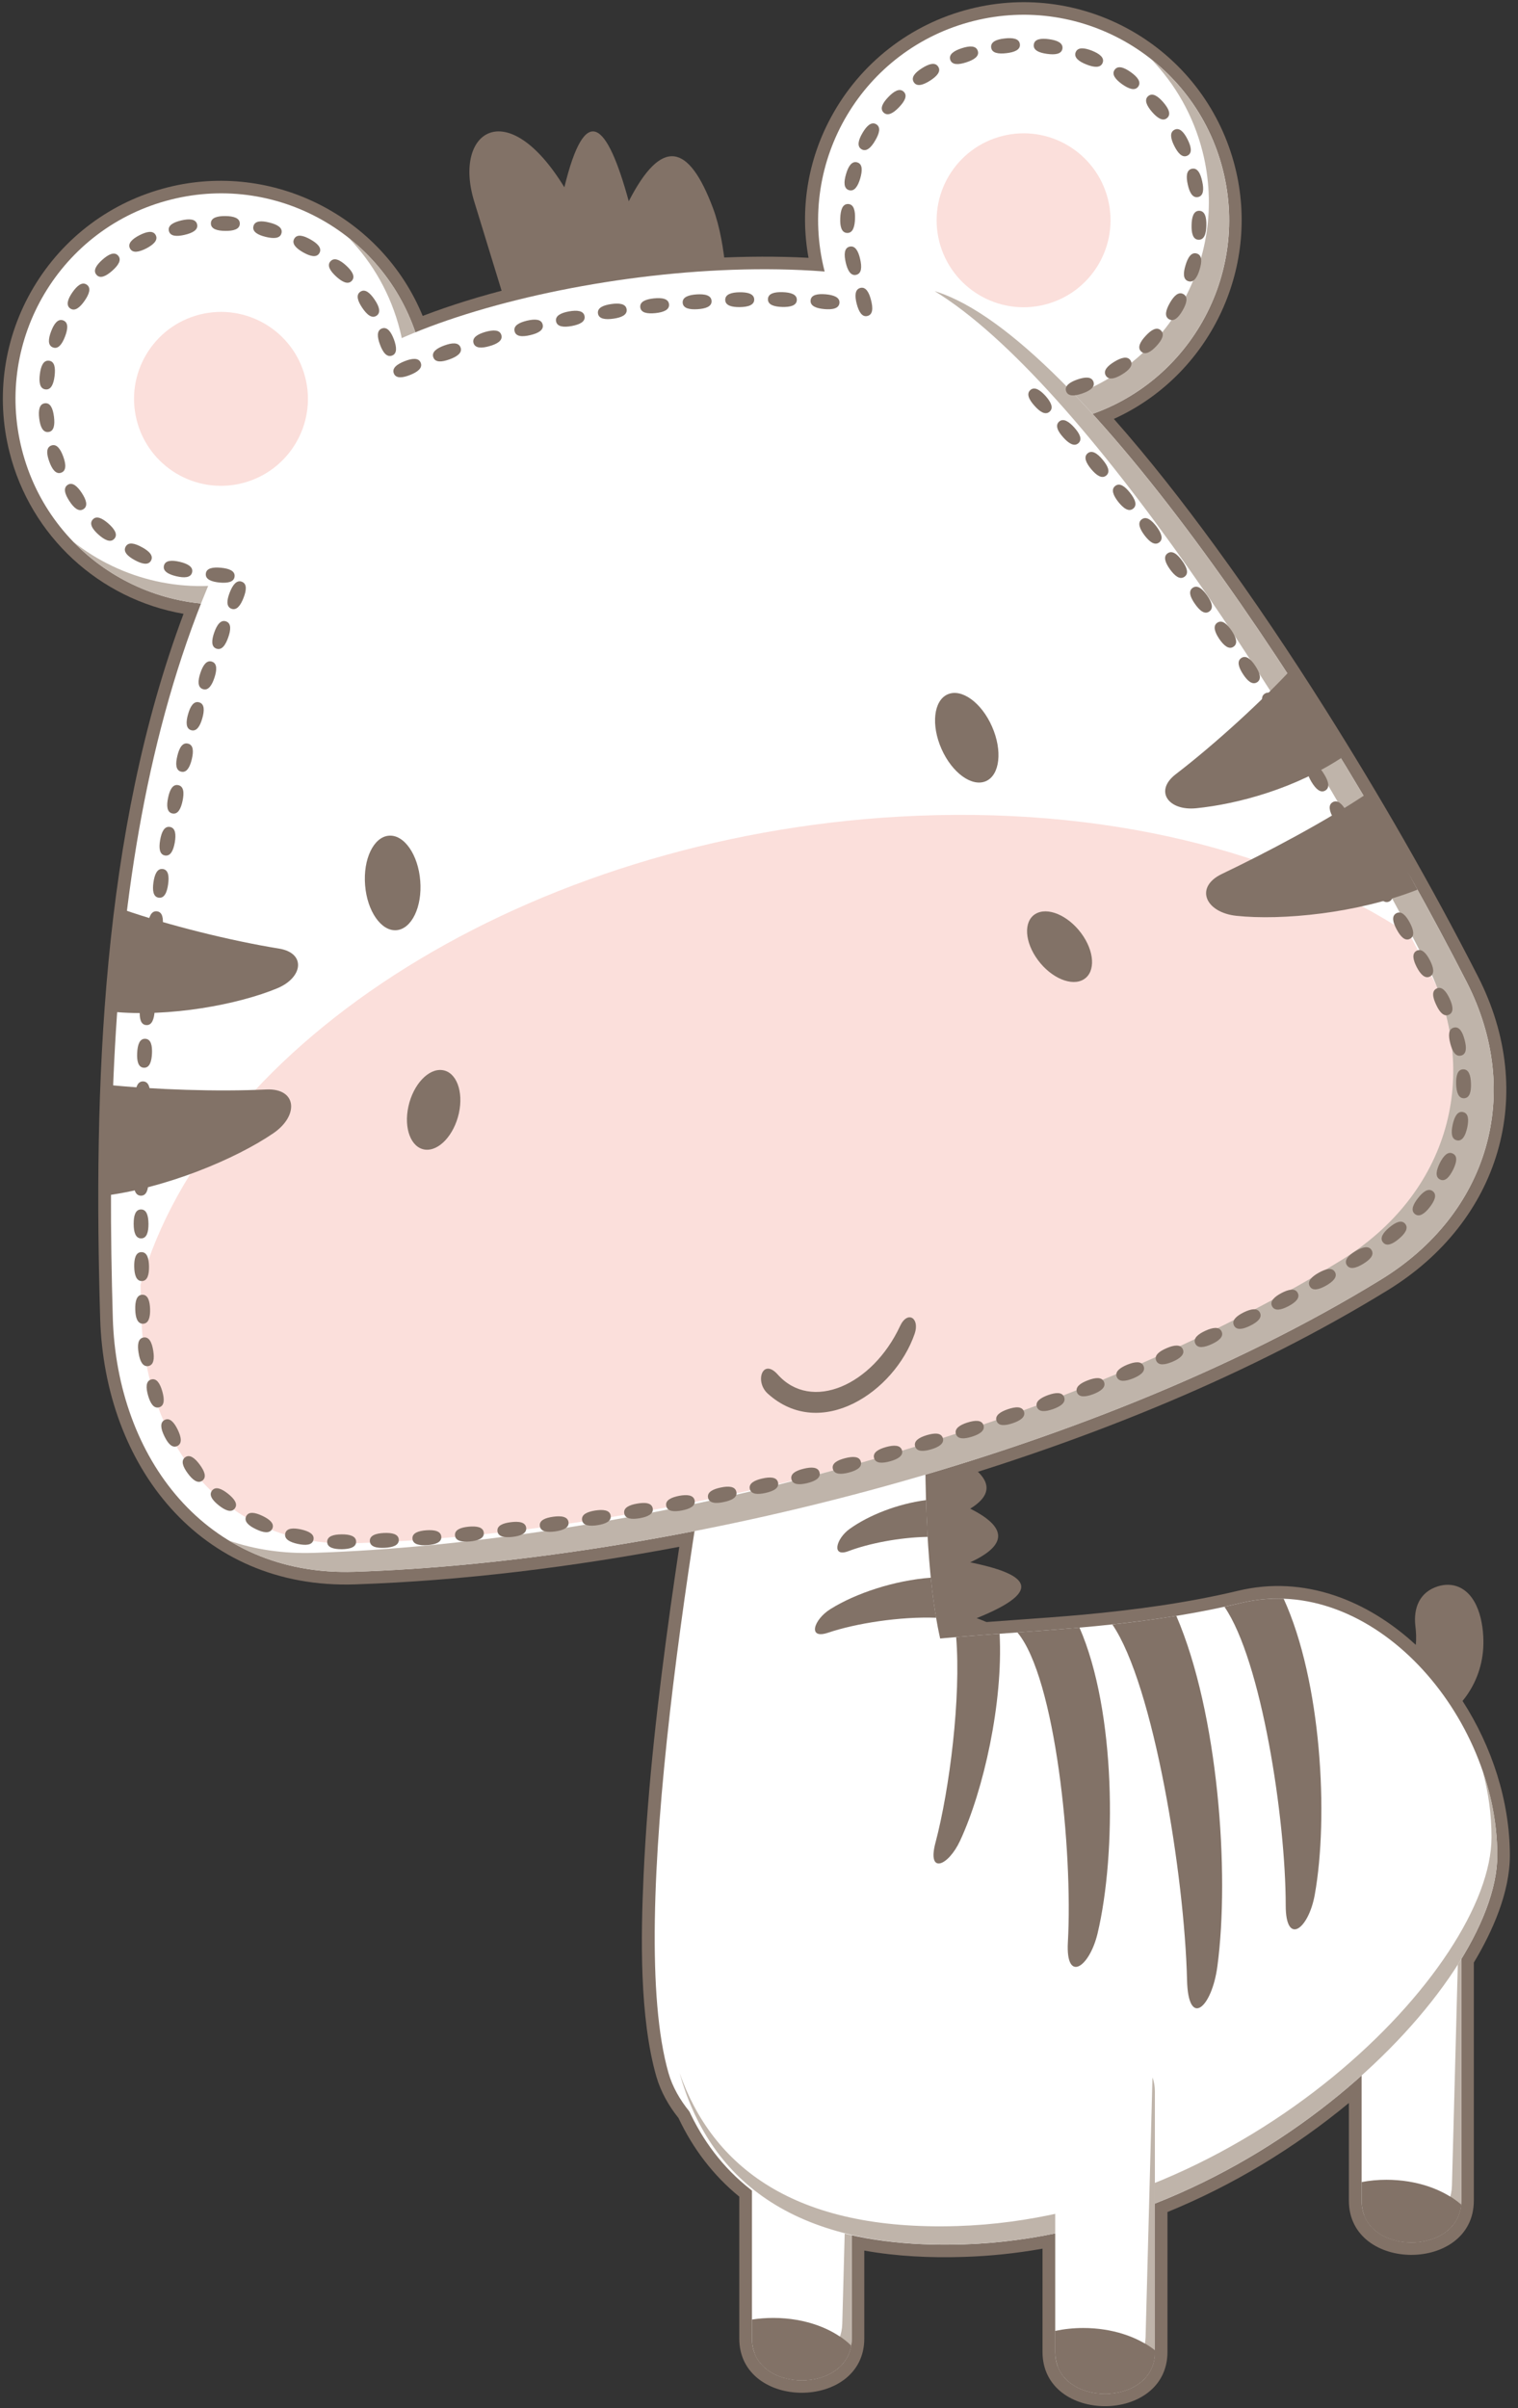
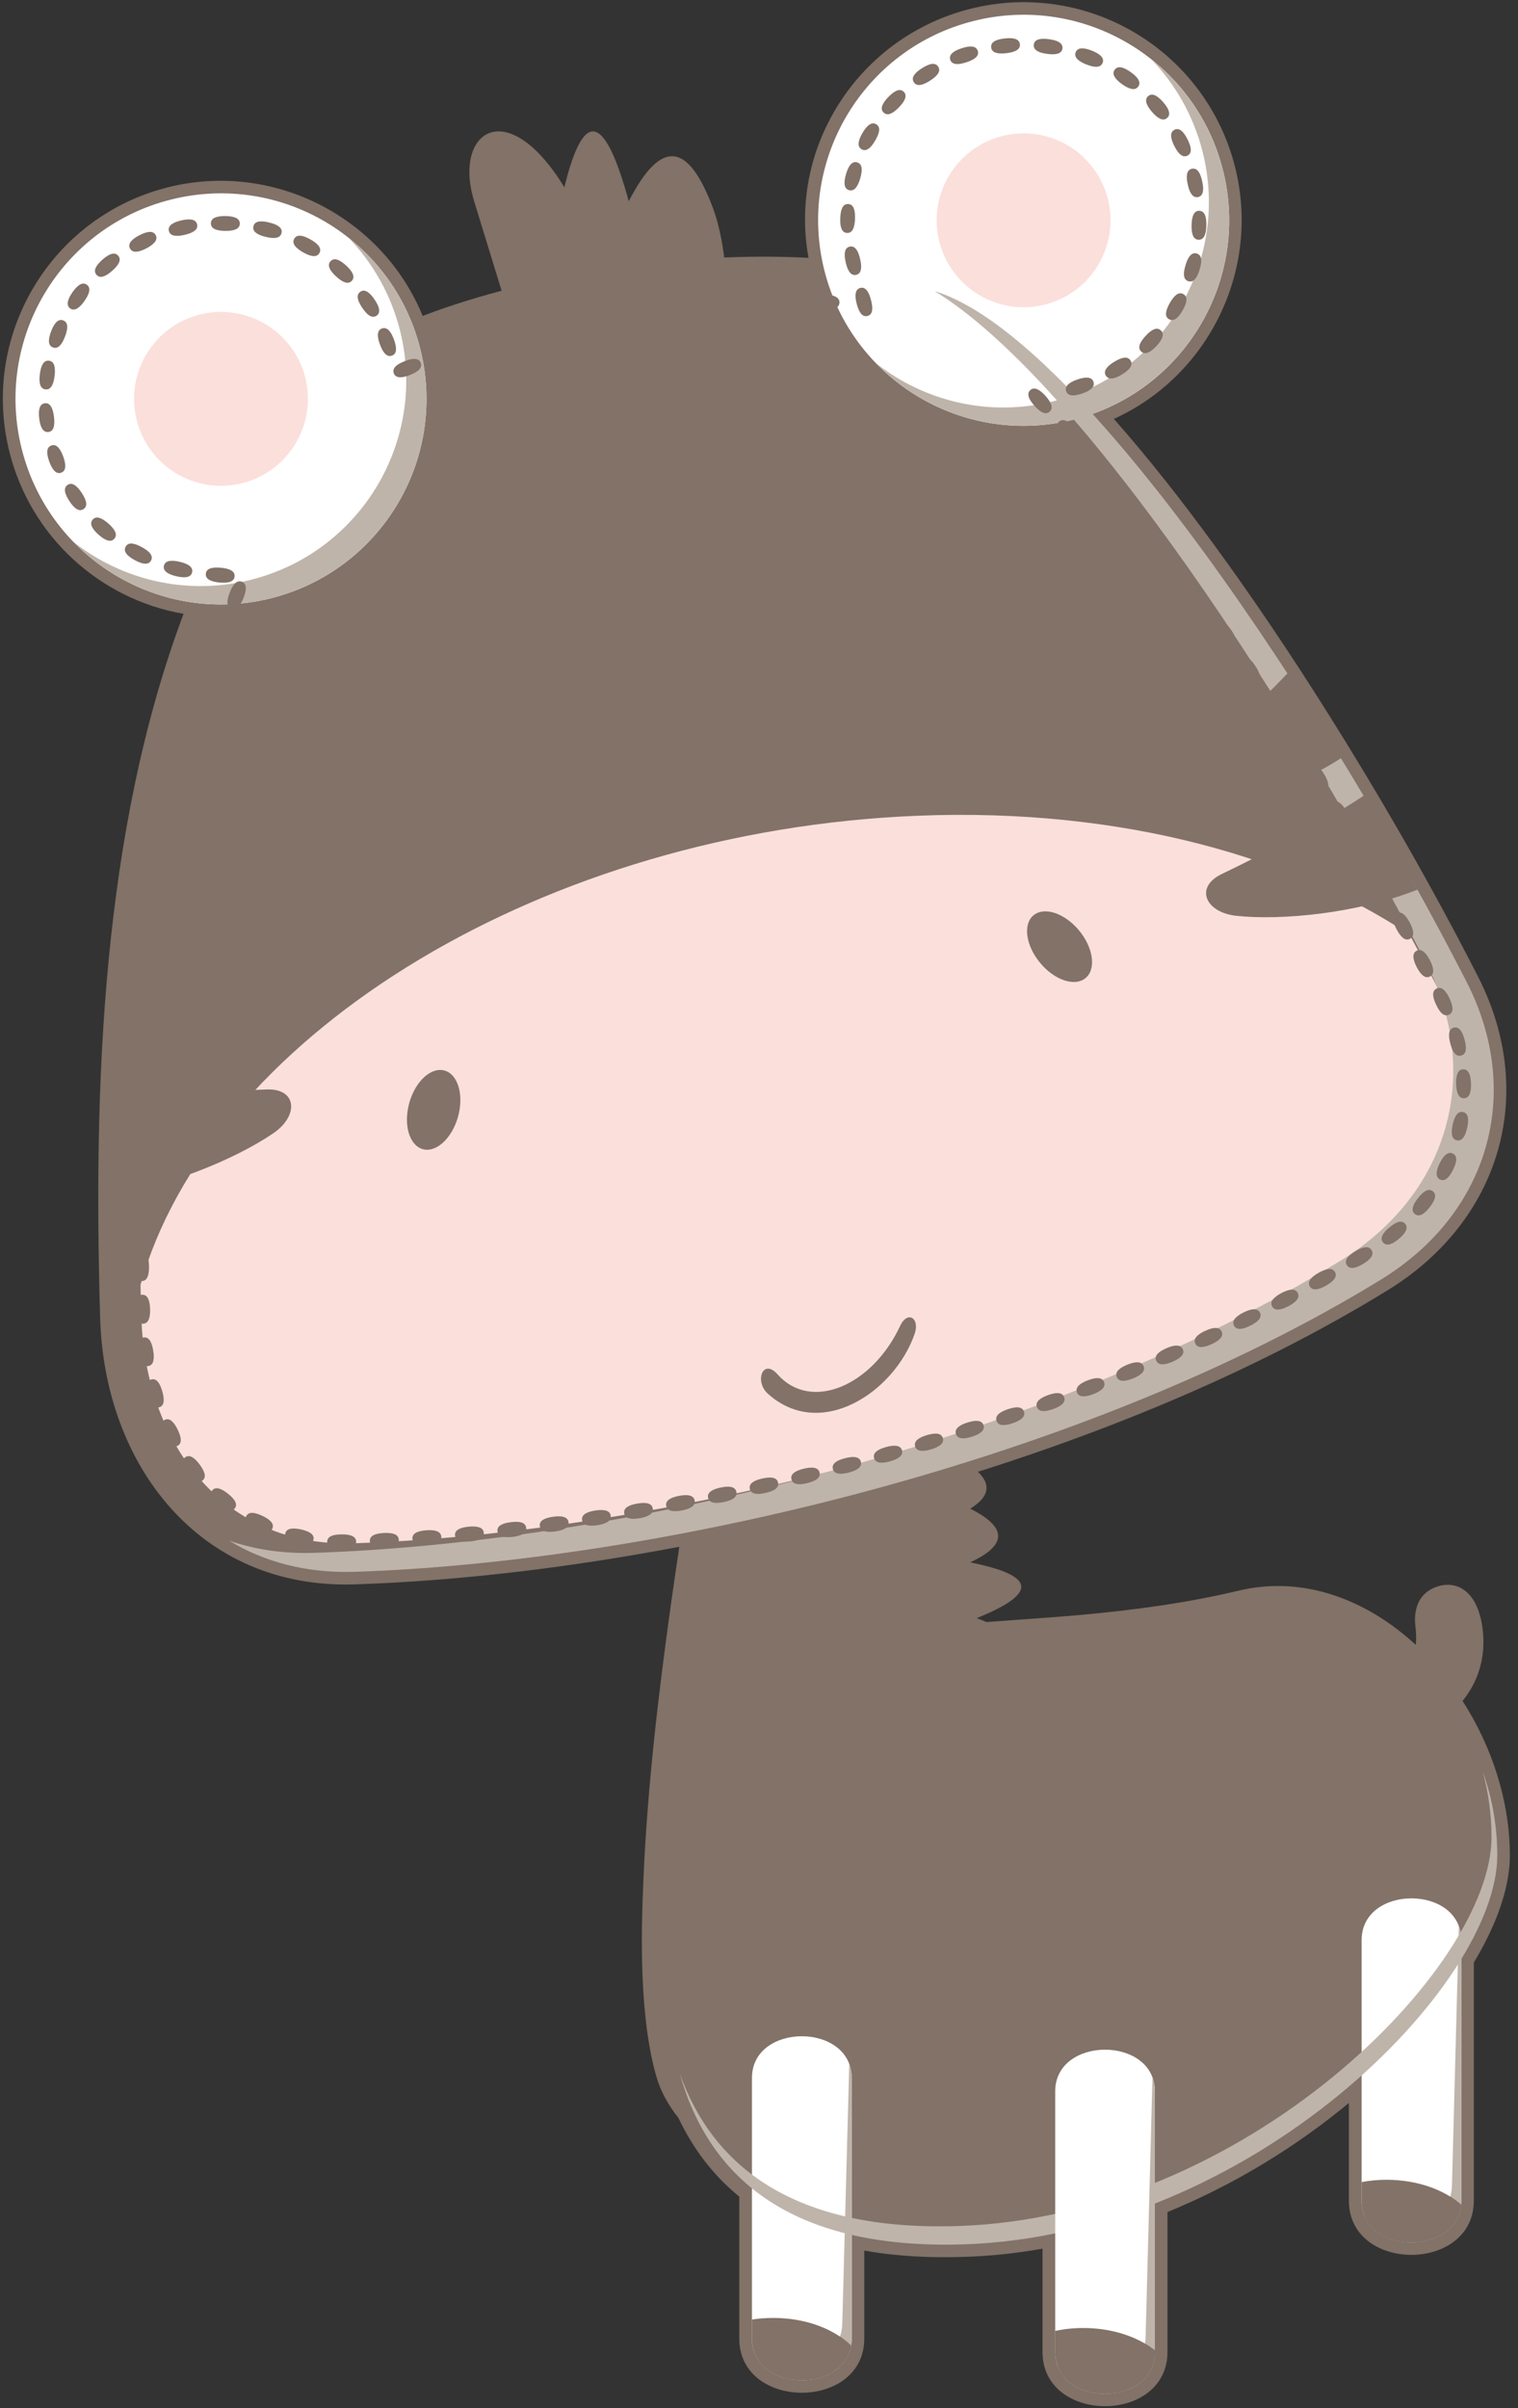
<svg xmlns="http://www.w3.org/2000/svg" version="1.1" id="Layer_1" x="0px" y="0px" width="44.188px" height="70.082px" viewBox="0 0 44.188 70.082" enable-background="new 0 0 44.188 70.082" xml:space="preserve">
  <rect x="0" y="0" width="44.188" height="70.082" fill="#333333" stroke="none" />
  <g>
    <g>
      <path fill-rule="evenodd" clip-rule="evenodd" fill="#827267" d="M27.313,43.19c0.025,1.324,0.09,2.801,0.348,4.102    c1.285-0.113,2.574-0.182,3.857-0.297c1.523-0.141,3.031-0.342,4.52-0.697c1.928-0.465,3.773,0.281,5.174,1.574    c0.02-0.186,0.01-0.377-0.012-0.557c-0.059-0.521,0.127-0.98,0.654-1.146c0.205-0.064,0.418-0.064,0.615,0.021    c0.611,0.271,0.742,1.188,0.707,1.781c-0.035,0.566-0.246,1.1-0.602,1.533c0.855,1.328,1.377,2.918,1.377,4.498    c0,1.072-0.502,2.207-1.049,3.117v6.928c0,2.105-3.637,2.105-3.637,0v-2.842c-1.582,1.309-3.385,2.4-5.281,3.174v4.072    c0,2.105-3.637,2.105-3.637,0v-3.006c-0.758,0.135-1.527,0.217-2.299,0.24c-0.961,0.031-1.939-0.014-2.889-0.184v2.559    c0,2.105-3.639,2.105-3.639,0v-4.129c-0.763-0.623-1.347-1.396-1.77-2.289c-0.284-0.355-0.516-0.764-0.643-1.203    c-0.495-1.725-0.454-4.084-0.372-5.869c0.119-2.607,0.427-5.234,0.787-7.82c0.082-0.578,0.165-1.154,0.252-1.732    c-3.102,0.586-6.292,0.988-9.442,1.094c-4.523,0.148-7.288-3.469-7.416-7.738c-0.2-6.723,0.038-14.142,2.427-20.509    c-2.449-0.426-4.448-2.256-5.065-4.699c-0.415-1.637-0.163-3.356,0.702-4.807c0.865-1.451,2.258-2.49,3.895-2.904    c3.067-0.775,6.242,0.848,7.429,3.74c3.279-1.256,7.689-1.882,11.232-1.691c-0.256-1.393-0.027-2.83,0.651-4.085    c0.848-1.577,2.316-2.722,4.053-3.16c1.637-0.415,3.357-0.163,4.809,0.702c1.449,0.865,2.488,2.259,2.902,3.896    c0.756,2.987-0.766,6.083-3.527,7.335c1.037,1.173,2.006,2.417,2.928,3.678c1.137,1.557,2.213,3.162,3.24,4.792    c1.584,2.513,3.078,5.11,4.43,7.756c1.754,3.432,0.641,7.127-2.627,9.133C36.383,40.014,31.825,41.842,27.313,43.19L27.313,43.19z    " />
      <path fill-rule="evenodd" clip-rule="evenodd" fill="#827267" d="M16.428,5.451c0.613-2.512,1.24-1.908,1.875,0.406    C19.257,4,20.045,4.161,20.756,6.061c0.4,1.069,0.455,2.69,0.416,3.639l-6.303-0.365c-0.355-1.158-0.711-2.314-1.065-3.472    C13.178,3.83,14.756,2.715,16.428,5.451L16.428,5.451z" />
      <path fill-rule="evenodd" clip-rule="evenodd" fill="#827267" d="M28.993,20.65c1.93,0.388,1.488,0.884-0.25,1.438    c1.441,0.666,1.455,1.334,0.062,2c0.799,0.709,1.658,1.418-0.25,2.125c0.967,0.765,2.018,1.532-0.062,2.126    c1.75,0.643,1.562,1.379-0.188,2.19c1.162,0.828,1.547,1.564-0.125,2.061c1.262,0.74,1.635,1.428,0.062,2.002    c0.756,0.406,1.344,0.859-0.25,1.938c1.547,0.92,1.184,1.602,0.062,2.188c1.191,0.705,1.477,1.316-0.5,1.688    c1.629,0.646,1.393,1.291,0.188,1.938c0.984,0.521,1.35,1.043,0.5,1.564c1.041,0.521,1.127,1.041,0,1.562    c1.609,0.33,2.246,0.793,0.188,1.625c1.535,0.559,0.947,0.984-0.188,1.375c-0.918,0.334-1.834,0.668-2.75,1    c0.166-9.959,0.332-19.92,0.5-29.88c1.062-0.377,2.125-0.75,3.188-1.126C30.579,18.867,30.594,19.58,28.993,20.65L28.993,20.65z" />
-       <path fill-rule="evenodd" clip-rule="evenodd" fill="#FFFFFF" d="M19.461,60.338c-1.254-4.367,0.703-16.01,1.98-22.924    c1.312-7.109,1.848-15.981,0.99-23.747c-0.002-0.014,6.079-4.308,5.936,3.793c-0.129,7.274-2.938,28.799-0.33,31.829    c0.996,1.156,3.184,0.992,3.959,2.307c4.08,6.938-2.191,10.166-8.411,11.381C21.982,63.29,19.913,61.905,19.461,60.338    L19.461,60.338z" />
      <path fill="#827267" d="M41.497,49.907c0.906-0.473,1.27-1.264,1.312-1.957c0.047-0.744-0.211-1.633-0.844-1.432    c-0.234,0.072-0.455,0.262-0.4,0.756c0.049,0.438,0.096,1.227-0.584,1.688L41.497,49.907L41.497,49.907z" />
      <path fill-rule="evenodd" clip-rule="evenodd" fill="#FFFFFF" d="M42.536,56.465v7.582c0,1.621-2.9,1.621-2.9,0v-7.582    C39.635,54.844,42.536,54.844,42.536,56.465L42.536,56.465z" />
      <path fill-rule="evenodd" clip-rule="evenodd" fill="#BFB4AA" d="M42.536,56.465v7.582c0,1.471-2.387,1.607-2.83,0.412    c0.762,0.699,2.525,0.42,2.559-0.842l0.201-7.562C42.512,56.178,42.536,56.315,42.536,56.465L42.536,56.465z" />
      <path fill-rule="evenodd" clip-rule="evenodd" fill="#827267" d="M40.358,63.44c0.885,0,1.67,0.283,2.174,0.723    c-0.135,1.506-2.896,1.467-2.896-0.113v-0.543C39.866,63.463,40.108,63.44,40.358,63.44L40.358,63.44z" />
      <path fill-rule="evenodd" clip-rule="evenodd" fill="#827267" d="M42.215,63.93c0.115,0.072,0.221,0.15,0.316,0.232    c-0.121,1.361-2.395,1.461-2.826,0.297C40.399,65.096,41.926,64.92,42.215,63.93L42.215,63.93z" />
      <path fill-rule="evenodd" clip-rule="evenodd" fill="#FFFFFF" d="M24.792,60.477v7.584c0,1.621-2.903,1.621-2.903,0v-7.584    C21.889,58.858,24.792,58.858,24.792,60.477L24.792,60.477z" />
      <path fill-rule="evenodd" clip-rule="evenodd" fill="#BFB4AA" d="M24.792,60.477v7.584c0,1.471-2.387,1.607-2.833,0.41    c0.764,0.701,2.526,0.42,2.559-0.84l0.203-7.562C24.766,60.192,24.792,60.327,24.792,60.477L24.792,60.477z" />
      <path fill-rule="evenodd" clip-rule="evenodd" fill="#827267" d="M22.512,67.461c0.938,0,1.768,0.318,2.262,0.807    c-0.234,1.41-2.885,1.342-2.885-0.207v-0.553C22.09,67.477,22.297,67.461,22.512,67.461L22.512,67.461z" />
      <path fill-rule="evenodd" clip-rule="evenodd" fill="#827267" d="M24.45,68.004c0.121,0.08,0.229,0.168,0.326,0.264    c-0.215,1.273-2.393,1.342-2.817,0.203C22.639,69.096,24.118,68.942,24.45,68.004L24.45,68.004z" />
-       <path fill-rule="evenodd" clip-rule="evenodd" fill="#FFFFFF" d="M36.122,46.653c3.83-0.92,7.463,3.291,7.463,7.35    c0,3.797-7.162,11.055-15.545,11.318c-6.702,0.207-8.727-3.521-8.807-7.967C19.01,45.075,27.159,48.807,36.122,46.653    L36.122,46.653z" />
      <path fill-rule="evenodd" clip-rule="evenodd" fill="#827267" d="M29.616,47.51c1.109,1.326,1.619,6.359,1.469,9.023    c-0.064,1.188,0.625,0.74,0.865-0.264c0.551-2.326,0.539-6.459-0.527-8.9C30.809,47.424,30.206,47.469,29.616,47.51L29.616,47.51z     M27.833,47.645c0.145,1.742-0.189,4.43-0.604,5.992c-0.242,0.92,0.371,0.682,0.719-0.066c0.682-1.467,1.256-4.014,1.15-6.023    C28.667,47.579,28.245,47.61,27.833,47.645L27.833,47.645z M36.122,46.653c0.42-0.1,0.836-0.139,1.244-0.125    c1.1,2.406,1.314,6.34,0.906,8.615c-0.182,1.016-0.846,1.5-0.846,0.311c0-2.525-0.709-7.133-1.783-8.689    C35.801,46.729,35.961,46.692,36.122,46.653L36.122,46.653z M32.379,47.278c0.611-0.066,1.234-0.148,1.863-0.25    c1.221,2.832,1.559,7.486,1.195,10.201c-0.162,1.217-0.85,1.814-0.883,0.398C34.481,54.586,33.581,49.034,32.379,47.278    L32.379,47.278z" />
      <path fill-rule="evenodd" clip-rule="evenodd" fill="#BFB4AA" d="M43.159,51.553c0.275,0.766,0.426,1.59,0.426,2.449    c0,3.797-7.162,11.055-15.545,11.318c-5.083,0.158-7.422-1.996-8.257-4.984c0.959,2.707,3.315,4.6,8.087,4.451    c8.385-0.262,15.547-7.52,15.547-11.316C43.417,52.807,43.327,52.165,43.159,51.553L43.159,51.553z" />
      <path fill-rule="evenodd" clip-rule="evenodd" fill="#FFFFFF" d="M33.618,60.868v7.584c0,1.621-2.902,1.621-2.902,0v-7.584    C30.715,59.249,33.618,59.249,33.618,60.868L33.618,60.868z" />
      <path fill-rule="evenodd" clip-rule="evenodd" fill="#BFB4AA" d="M33.618,60.868v7.584c0,1.469-2.387,1.607-2.832,0.41    c0.762,0.699,2.525,0.42,2.561-0.84l0.201-7.562C33.592,60.583,33.618,60.717,33.618,60.868L33.618,60.868z" />
      <path fill-rule="evenodd" clip-rule="evenodd" fill="#827267" d="M31.534,67.754c0.834,0,1.58,0.252,2.084,0.65v0.047    c0,1.621-2.902,1.621-2.902,0v-0.613C30.975,67.784,31.249,67.754,31.534,67.754L31.534,67.754z" />
      <path fill-rule="evenodd" clip-rule="evenodd" fill="#827267" d="M33.327,68.208c0.104,0.061,0.201,0.127,0.291,0.197v0.047    c0,1.469-2.387,1.607-2.832,0.41C31.51,69.528,33.135,69.309,33.327,68.208L33.327,68.208z" />
      <path fill-rule="evenodd" clip-rule="evenodd" fill="#FFFFFF" d="M4.966,5.811C8.168,5,11.421,6.939,12.231,10.142    c0.811,3.203-1.129,6.455-4.331,7.267c-3.202,0.81-6.455-1.131-7.265-4.333C-0.175,9.874,1.764,6.62,4.966,5.811L4.966,5.811z" />
      <path fill-rule="evenodd" clip-rule="evenodd" fill="#FFFFFF" d="M28.331,0.613c3.201-0.81,6.455,1.129,7.266,4.331    c0.809,3.203-1.131,6.456-4.332,7.266c-3.203,0.81-6.455-1.129-7.266-4.331C23.188,4.676,25.127,1.423,28.331,0.613L28.331,0.613z    " />
      <path fill-rule="evenodd" clip-rule="evenodd" fill="#BFB4AA" d="M33.51,1.723c0.996,0.788,1.75,1.896,2.086,3.222    c0.809,3.202-1.131,6.455-4.332,7.265c-2.154,0.545-4.332-0.154-5.771-1.645c1.41,1.115,3.305,1.586,5.18,1.111    c3.203-0.811,5.143-4.063,4.332-7.266C34.739,3.362,34.211,2.449,33.51,1.723L33.51,1.723z M10.147,6.921    c0.994,0.786,1.75,1.896,2.084,3.221c0.811,3.203-1.129,6.455-4.331,7.267c-2.153,0.544-4.33-0.154-5.771-1.645    c1.41,1.114,3.303,1.584,5.18,1.109c3.202-0.81,5.143-4.062,4.332-7.265C11.375,8.56,10.848,7.646,10.147,6.921L10.147,6.921z" />
-       <path fill-rule="evenodd" clip-rule="evenodd" fill="#FFFFFF" d="M9.446,11.321c1.979-2.428,12.107-4.613,17.791-2.838    c4.252,1.327,11.445,12.242,15.459,20.101c1.648,3.227,0.65,6.723-2.492,8.653c-8.664,5.318-21.082,8.217-29.883,8.508    c-4.342,0.143-6.916-3.34-7.037-7.381C2.989,28.449,3.759,18.293,9.446,11.321L9.446,11.321z" />
      <path fill-rule="evenodd" clip-rule="evenodd" fill="#FBDFDB" d="M26.18,23.767c5.939-0.336,11.186,1.003,14.854,3.438    c0.314,0.582,0.623,1.169,0.922,1.757c1.471,2.875,0.549,5.889-2.186,7.569c-3.576,2.195-7.592,3.863-11.582,5.137    c-3.051,0.973-6.182,1.742-9.332,2.303c-2.817,0.502-5.701,0.852-8.562,0.945c-3.85,0.127-6.071-2.975-6.179-6.576    c-0.01-0.312-0.019-0.629-0.025-0.945C6.093,30.284,15.411,24.376,26.18,23.767L26.18,23.767z" />
      <path fill-rule="evenodd" clip-rule="evenodd" fill="#BFB4AA" d="M27.208,8.474l0.029,0.009    c4.252,1.328,11.445,12.243,15.459,20.102c1.648,3.227,0.65,6.723-2.492,8.653c-8.664,5.318-21.082,8.217-29.883,8.508    c-1.412,0.045-2.638-0.291-3.652-0.906c0.745,0.256,1.57,0.383,2.475,0.354c8.801-0.289,21.219-3.186,29.883-8.506    c3.141-1.93,4.139-5.428,2.49-8.655C37.844,20.845,31.516,11.103,27.208,8.474L27.208,8.474z" />
      <path fill-rule="evenodd" clip-rule="evenodd" fill="#FBDFDB" d="M5.812,9.155c1.356-0.342,2.731,0.478,3.074,1.833    c0.343,1.354-0.478,2.731-1.833,3.074s-2.731-0.478-3.074-1.833C3.637,10.875,4.458,9.498,5.812,9.155L5.812,9.155z" />
      <path fill-rule="evenodd" clip-rule="evenodd" fill="#FBDFDB" d="M29.176,3.958c1.354-0.344,2.73,0.478,3.074,1.833    c0.342,1.354-0.479,2.731-1.834,3.074c-1.354,0.343-2.73-0.479-3.074-1.833C27,5.678,27.821,4.302,29.176,3.958L29.176,3.958z" />
      <path fill-rule="evenodd" clip-rule="evenodd" fill="#827267" d="M11.321,24.322c0.443-0.036,0.852,0.552,0.912,1.312    c0.061,0.759-0.25,1.403-0.694,1.439c-0.442,0.034-0.852-0.554-0.911-1.312C10.567,25.001,10.877,24.356,11.321,24.322    L11.321,24.322z M27.584,20.209c-0.406,0.179-0.486,0.89-0.178,1.587c0.309,0.698,0.887,1.117,1.295,0.938    c0.406-0.18,0.484-0.891,0.176-1.588C28.571,20.448,27.991,20.028,27.584,20.209L27.584,20.209z" />
      <path fill-rule="evenodd" clip-rule="evenodd" fill="#827267" d="M10.904,8.719c0.13,0.192,0.194,0.376,0.058,0.469    c-0.139,0.094-0.285-0.034-0.416-0.228c-0.13-0.191-0.195-0.376-0.057-0.469C10.626,8.396,10.773,8.525,10.904,8.719L10.904,8.719    z M10.077,7.729c0.171,0.157,0.276,0.321,0.164,0.444c-0.113,0.122-0.285,0.03-0.456-0.126C9.614,7.89,9.508,7.726,9.621,7.604    C9.734,7.481,9.905,7.571,10.077,7.729L10.077,7.729z M9.038,6.969c0.203,0.114,0.342,0.251,0.26,0.396    c-0.083,0.145-0.27,0.094-0.473-0.02c-0.203-0.115-0.342-0.251-0.26-0.396C8.647,6.804,8.834,6.854,9.038,6.969L9.038,6.969z     M7.836,6.476C8.063,6.53,8.235,6.624,8.194,6.786C8.155,6.948,7.959,6.949,7.733,6.894c-0.225-0.055-0.396-0.148-0.356-0.31    C7.417,6.422,7.611,6.419,7.836,6.476L7.836,6.476z M6.562,6.288c0.233,0.003,0.421,0.055,0.419,0.221    C6.979,6.676,6.79,6.723,6.557,6.72C6.324,6.718,6.137,6.667,6.139,6.5C6.14,6.333,6.33,6.286,6.562,6.288L6.562,6.288z     M5.278,6.415C5.504,6.362,5.7,6.368,5.738,6.53c0.037,0.163-0.137,0.252-0.363,0.305C5.148,6.888,4.954,6.882,4.916,6.72    C4.879,6.558,5.051,6.468,5.278,6.415L5.278,6.415z M4.059,6.846c0.207-0.106,0.397-0.149,0.474-0.003    c0.077,0.148-0.069,0.279-0.274,0.387C4.05,7.335,3.861,7.379,3.784,7.231C3.708,7.083,3.853,6.953,4.059,6.846L4.059,6.846z     M2.981,7.558C3.156,7.403,3.329,7.315,3.439,7.44c0.111,0.124,0.002,0.286-0.172,0.44S2.918,8.124,2.809,7.998    C2.698,7.873,2.808,7.712,2.981,7.558L2.981,7.558z M2.108,8.508c0.133-0.19,0.281-0.317,0.417-0.223    c0.137,0.095,0.07,0.278-0.063,0.47c-0.133,0.19-0.28,0.317-0.417,0.223C1.909,8.882,1.976,8.699,2.108,8.508L2.108,8.508z     M1.489,9.641c0.083-0.218,0.197-0.376,0.353-0.315c0.156,0.061,0.134,0.253,0.05,0.471c-0.083,0.217-0.197,0.375-0.352,0.314    C1.384,10.052,1.406,9.857,1.489,9.641L1.489,9.641z M1.16,10.889c0.029-0.23,0.101-0.411,0.267-0.391s0.19,0.214,0.162,0.444    c-0.028,0.231-0.101,0.412-0.266,0.391C1.156,11.313,1.131,11.12,1.16,10.889L1.16,10.889z M1.142,12.181    c-0.028-0.23-0.002-0.424,0.163-0.444c0.166-0.021,0.237,0.161,0.266,0.392c0.029,0.23,0.003,0.424-0.161,0.444    C1.244,12.593,1.171,12.412,1.142,12.181L1.142,12.181z M1.435,13.435c-0.08-0.219-0.098-0.413,0.059-0.469    c0.157-0.057,0.267,0.104,0.347,0.322c0.079,0.218,0.097,0.412-0.06,0.469C1.625,13.813,1.514,13.653,1.435,13.435L1.435,13.435z     M2.02,14.583c-0.128-0.195-0.189-0.379-0.051-0.471s0.284,0.041,0.411,0.234c0.128,0.195,0.19,0.38,0.051,0.471    C2.291,14.908,2.146,14.778,2.02,14.583L2.02,14.583z M2.87,15.562c-0.173-0.154-0.282-0.316-0.171-0.441s0.283-0.035,0.458,0.118    c0.174,0.155,0.282,0.317,0.171,0.441C3.218,15.804,3.044,15.716,2.87,15.562L2.87,15.562z M3.923,16.302    c-0.204-0.111-0.346-0.244-0.266-0.391s0.269-0.099,0.473,0.014c0.203,0.109,0.346,0.243,0.266,0.391    C4.316,16.461,4.127,16.413,3.923,16.302L3.923,16.302z M5.132,16.771c-0.226-0.054-0.398-0.145-0.36-0.307    c0.039-0.162,0.234-0.166,0.46-0.113c0.227,0.054,0.398,0.145,0.36,0.307S5.359,16.824,5.132,16.771L5.132,16.771z M6.389,16.954    c-0.231-0.023-0.414-0.09-0.398-0.256c0.015-0.165,0.208-0.196,0.44-0.174c0.231,0.021,0.414,0.089,0.398,0.254    C6.812,16.944,6.62,16.976,6.389,16.954L6.389,16.954z M6.687,17.245c0.084-0.218,0.201-0.375,0.354-0.314    c0.156,0.061,0.132,0.255,0.047,0.471c-0.084,0.217-0.2,0.375-0.354,0.314C6.579,17.654,6.603,17.461,6.687,17.245L6.687,17.245z     M6.236,18.409c0.077-0.219,0.187-0.38,0.344-0.324c0.157,0.055,0.141,0.25,0.063,0.467c-0.077,0.221-0.186,0.382-0.344,0.326    C6.142,18.823,6.159,18.629,6.236,18.409L6.236,18.409z M5.832,19.589c0.073-0.221,0.179-0.385,0.337-0.333    c0.158,0.052,0.146,0.247,0.073,0.468c-0.073,0.221-0.179,0.385-0.336,0.332C5.747,20.004,5.759,19.81,5.832,19.589L5.832,19.589z     M5.474,20.788c0.063-0.225,0.162-0.393,0.323-0.347c0.16,0.045,0.156,0.241,0.092,0.464c-0.064,0.224-0.162,0.392-0.323,0.347    C5.407,21.206,5.41,21.011,5.474,20.788L5.474,20.788z M5.163,21.998c0.054-0.226,0.146-0.397,0.309-0.356    c0.162,0.038,0.165,0.232,0.11,0.459s-0.148,0.398-0.31,0.357C5.11,22.419,5.107,22.224,5.163,21.998L5.163,21.998z M4.893,23.218    c0.047-0.228,0.133-0.402,0.296-0.367c0.163,0.033,0.174,0.228,0.126,0.455c-0.048,0.229-0.134,0.403-0.297,0.369    C4.855,23.641,4.845,23.446,4.893,23.218L4.893,23.218z M4.662,24.446c0.04-0.229,0.121-0.406,0.284-0.379    c0.165,0.029,0.181,0.223,0.142,0.453c-0.041,0.228-0.121,0.405-0.286,0.378C4.638,24.869,4.622,24.675,4.662,24.446L4.662,24.446    z M4.467,25.679c0.033-0.23,0.108-0.41,0.273-0.387c0.165,0.023,0.187,0.219,0.153,0.449c-0.032,0.229-0.108,0.409-0.273,0.385    C4.456,26.104,4.434,25.909,4.467,25.679L4.467,25.679z M4.305,26.917c0.027-0.231,0.098-0.413,0.263-0.394    c0.166,0.019,0.192,0.211,0.166,0.443c-0.027,0.229-0.097,0.412-0.263,0.393C4.305,27.34,4.279,27.147,4.305,26.917L4.305,26.917z     M4.174,28.156c0.021-0.23,0.087-0.414,0.254-0.399c0.166,0.016,0.196,0.208,0.175,0.438c-0.021,0.231-0.087,0.415-0.253,0.401    C4.185,28.58,4.153,28.389,4.174,28.156L4.174,28.156z M4.07,29.399c0.016-0.231,0.079-0.417,0.245-0.405    c0.166,0.012,0.202,0.203,0.187,0.434c-0.017,0.232-0.078,0.418-0.245,0.406C4.09,29.823,4.055,29.631,4.07,29.399L4.07,29.399z     M3.993,30.643c0.011-0.232,0.069-0.418,0.236-0.41c0.167,0.008,0.206,0.199,0.195,0.432c-0.012,0.232-0.07,0.418-0.237,0.41    C4.021,31.067,3.981,30.875,3.993,30.643L3.993,30.643z M3.938,31.887C3.944,31.655,4,31.469,4.167,31.473    c0.166,0.006,0.209,0.195,0.203,0.428c-0.008,0.232-0.063,0.42-0.229,0.414C3.973,32.311,3.93,32.12,3.938,31.887L3.938,31.887z     M3.903,33.131c0.006-0.232,0.059-0.42,0.226-0.416s0.212,0.193,0.206,0.426c-0.005,0.232-0.059,0.42-0.225,0.416    S3.899,33.364,3.903,33.131L3.903,33.131z M3.889,34.377c0.002-0.232,0.052-0.422,0.219-0.42c0.167,0.002,0.214,0.189,0.213,0.422    c-0.002,0.232-0.052,0.422-0.219,0.42C3.935,34.797,3.887,34.61,3.889,34.377L3.889,34.377z M3.891,35.622    C3.89,35.389,3.938,35.2,4.104,35.2c0.166-0.002,0.216,0.186,0.218,0.42c0.001,0.232-0.047,0.422-0.213,0.422    C3.942,36.043,3.892,35.854,3.891,35.622L3.891,35.622z M3.907,36.866c-0.004-0.232,0.042-0.422,0.208-0.424    c0.167-0.002,0.219,0.184,0.223,0.416c0.003,0.234-0.042,0.422-0.208,0.426C3.964,37.286,3.912,37.098,3.907,36.866L3.907,36.866z     M3.937,38.11c-0.006-0.232,0.038-0.422,0.204-0.428c0.167-0.004,0.22,0.184,0.228,0.416c0.007,0.232-0.038,0.422-0.204,0.428    C3.998,38.53,3.942,38.342,3.937,38.11L3.937,38.11z M4.034,39.375c-0.038-0.229-0.02-0.422,0.145-0.449s0.244,0.152,0.281,0.381    c0.038,0.23,0.019,0.424-0.145,0.451C4.15,39.784,4.071,39.606,4.034,39.375L4.034,39.375z M4.31,40.614    c-0.064-0.225-0.069-0.42,0.09-0.465c0.161-0.047,0.26,0.121,0.324,0.344c0.064,0.225,0.069,0.42-0.091,0.465    C4.473,41.004,4.374,40.836,4.31,40.614L4.31,40.614z M4.785,41.799c-0.103-0.209-0.14-0.4,0.011-0.475    c0.149-0.072,0.275,0.076,0.377,0.285c0.102,0.211,0.139,0.4-0.011,0.475C5.011,42.157,4.886,42.008,4.785,41.799L4.785,41.799z     M5.466,42.881c-0.138-0.186-0.211-0.367-0.077-0.467c0.134-0.098,0.285,0.023,0.424,0.211c0.139,0.188,0.211,0.367,0.078,0.467    S5.604,43.069,5.466,42.881L5.466,42.881z M6.37,43.813c-0.183-0.145-0.301-0.301-0.197-0.432    c0.104-0.131,0.281-0.053,0.464,0.092c0.182,0.145,0.299,0.301,0.195,0.432C6.73,44.036,6.551,43.956,6.37,43.813L6.37,43.813z     M7.453,44.506c-0.21-0.098-0.358-0.225-0.288-0.375c0.072-0.15,0.262-0.113,0.472-0.014c0.211,0.1,0.36,0.225,0.289,0.375    C7.854,44.643,7.663,44.608,7.453,44.506L7.453,44.506z M8.668,44.934c-0.227-0.049-0.4-0.137-0.365-0.301    c0.035-0.162,0.23-0.17,0.457-0.121c0.229,0.051,0.401,0.139,0.365,0.301C9.09,44.975,8.896,44.983,8.668,44.934L8.668,44.934z     M9.946,45.088c-0.231,0-0.421-0.047-0.422-0.213c0-0.168,0.188-0.217,0.42-0.219s0.422,0.047,0.423,0.213    S10.178,45.086,9.946,45.088L9.946,45.088z M11.198,45.047c-0.232,0.012-0.424-0.027-0.432-0.195    c-0.008-0.166,0.178-0.225,0.41-0.236c0.232-0.01,0.424,0.027,0.432,0.195C11.616,44.977,11.43,45.036,11.198,45.047    L11.198,45.047z M12.442,44.969c-0.232,0.016-0.424-0.02-0.436-0.186s0.172-0.229,0.405-0.246c0.231-0.016,0.423,0.02,0.435,0.188    C12.858,44.889,12.673,44.952,12.442,44.969L12.442,44.969z M13.684,44.862c-0.23,0.021-0.424-0.01-0.439-0.174    c-0.016-0.166,0.167-0.234,0.399-0.256c0.231-0.021,0.423,0.01,0.439,0.176C14.099,44.772,13.917,44.84,13.684,44.862    L13.684,44.862z M14.924,44.729c-0.23,0.027-0.424,0-0.443-0.164c-0.02-0.166,0.161-0.236,0.393-0.264    c0.231-0.029,0.424-0.002,0.443,0.164C15.336,44.629,15.155,44.702,14.924,44.729L14.924,44.729z M16.16,44.571    c-0.23,0.031-0.424,0.008-0.446-0.158s0.158-0.238,0.389-0.27s0.424-0.008,0.446,0.158C16.571,44.465,16.391,44.538,16.16,44.571    L16.16,44.571z M17.393,44.389c-0.23,0.035-0.424,0.016-0.449-0.148c-0.025-0.166,0.153-0.242,0.382-0.279    c0.231-0.035,0.425-0.016,0.45,0.148C17.801,44.276,17.624,44.352,17.393,44.389L17.393,44.389z M18.622,44.186    c-0.229,0.039-0.422,0.023-0.451-0.141s0.148-0.246,0.379-0.285c0.228-0.039,0.422-0.025,0.451,0.141    C19.028,44.065,18.852,44.145,18.622,44.186L18.622,44.186z M19.846,43.961c-0.227,0.043-0.422,0.029-0.453-0.135    s0.146-0.246,0.373-0.291c0.229-0.043,0.424-0.029,0.455,0.135S20.076,43.917,19.846,43.961L19.846,43.961z M21.068,43.715    c-0.228,0.049-0.422,0.039-0.457-0.125c-0.033-0.164,0.142-0.25,0.369-0.297c0.228-0.049,0.421-0.037,0.455,0.125    C21.471,43.583,21.295,43.668,21.068,43.715L21.068,43.715z M22.285,43.45c-0.227,0.051-0.42,0.045-0.459-0.117    c-0.035-0.162,0.139-0.252,0.365-0.303s0.422-0.045,0.457,0.117C22.686,43.311,22.514,43.399,22.285,43.45L22.285,43.45z     M23.498,43.165c-0.227,0.055-0.422,0.051-0.459-0.111c-0.041-0.162,0.131-0.254,0.357-0.309s0.422-0.051,0.461,0.111    S23.723,43.11,23.498,43.165L23.498,43.165z M24.706,42.858c-0.225,0.057-0.42,0.057-0.461-0.104    c-0.043-0.162,0.127-0.256,0.352-0.314c0.227-0.059,0.422-0.059,0.463,0.104S24.93,42.799,24.706,42.858L24.706,42.858z     M25.909,42.53c-0.227,0.062-0.42,0.066-0.465-0.094c-0.045-0.162,0.125-0.26,0.35-0.322c0.223-0.061,0.418-0.064,0.463,0.098    C26.301,42.37,26.131,42.469,25.909,42.53L25.909,42.53z M27.104,42.182c-0.223,0.066-0.418,0.072-0.465-0.086    c-0.047-0.16,0.119-0.262,0.342-0.328s0.416-0.074,0.465,0.086C27.493,42.014,27.327,42.116,27.104,42.182L27.104,42.182z     M28.293,41.813c-0.221,0.07-0.416,0.08-0.467-0.078c-0.049-0.158,0.115-0.264,0.336-0.334c0.223-0.07,0.416-0.08,0.467,0.078    S28.516,41.743,28.293,41.813L28.293,41.813z M29.477,41.422c-0.221,0.074-0.414,0.088-0.469-0.07    c-0.053-0.156,0.111-0.264,0.33-0.338c0.221-0.076,0.416-0.09,0.469,0.068S29.698,41.348,29.477,41.422L29.477,41.422z     M30.655,41.01c-0.221,0.078-0.414,0.096-0.471-0.061c-0.057-0.158,0.105-0.266,0.324-0.346c0.219-0.078,0.412-0.096,0.469,0.061    C31.034,40.823,30.872,40.932,30.655,41.01L30.655,41.01z M31.821,40.577c-0.217,0.08-0.412,0.102-0.471-0.053    c-0.059-0.156,0.1-0.27,0.318-0.352c0.217-0.082,0.41-0.104,0.471,0.053C32.196,40.379,32.04,40.493,31.821,40.577L31.821,40.577z     M32.981,40.118c-0.217,0.086-0.41,0.111-0.473-0.043s0.096-0.271,0.311-0.359c0.215-0.086,0.41-0.111,0.471,0.045    C33.352,39.915,33.196,40.03,32.981,40.118L32.981,40.118z M34.129,39.633c-0.215,0.09-0.408,0.119-0.473-0.033    c-0.064-0.154,0.088-0.271,0.303-0.363c0.213-0.092,0.406-0.121,0.473,0.033C34.497,39.422,34.342,39.542,34.129,39.633    L34.129,39.633z M35.266,39.122c-0.211,0.096-0.404,0.131-0.473-0.021s0.084-0.273,0.295-0.371    c0.211-0.096,0.402-0.129,0.473,0.023C35.629,38.903,35.479,39.026,35.266,39.122L35.266,39.122z M36.393,38.583    c-0.209,0.104-0.398,0.143-0.473-0.006c-0.074-0.15,0.074-0.277,0.281-0.381c0.209-0.102,0.4-0.143,0.475,0.008    C36.749,38.352,36.602,38.481,36.393,38.583L36.393,38.583z M37.504,38.016c-0.205,0.107-0.395,0.152-0.473,0.004    c-0.078-0.146,0.064-0.277,0.271-0.387c0.205-0.107,0.395-0.152,0.473-0.006C37.854,37.776,37.709,37.907,37.504,38.016    L37.504,38.016z M38.6,37.417c-0.203,0.115-0.393,0.164-0.473,0.02c-0.084-0.146,0.057-0.281,0.26-0.395    c0.203-0.115,0.391-0.164,0.473-0.02S38.801,37.303,38.6,37.417L38.6,37.417z M39.676,36.786    c-0.199,0.121-0.385,0.174-0.473,0.031c-0.084-0.143,0.051-0.281,0.25-0.4c0.199-0.121,0.387-0.176,0.473-0.033    C40.012,36.528,39.875,36.667,39.676,36.786L39.676,36.786z M40.721,36.055c-0.178,0.15-0.354,0.232-0.461,0.105    s0.004-0.287,0.182-0.436c0.18-0.15,0.354-0.234,0.461-0.107C41.01,35.747,40.899,35.905,40.721,36.055L40.721,36.055z     M41.618,35.135c-0.143,0.182-0.299,0.301-0.43,0.199c-0.131-0.104-0.055-0.281,0.09-0.465c0.143-0.184,0.299-0.301,0.43-0.199    S41.76,34.952,41.618,35.135L41.618,35.135z M42.297,34.047c-0.104,0.207-0.23,0.355-0.379,0.281    c-0.15-0.074-0.109-0.266-0.008-0.475c0.104-0.207,0.232-0.354,0.381-0.279C42.44,33.647,42.401,33.836,42.297,34.047    L42.297,34.047z M42.709,32.823c-0.051,0.227-0.139,0.4-0.301,0.365c-0.164-0.037-0.17-0.23-0.121-0.459    c0.051-0.227,0.139-0.4,0.301-0.363C42.752,32.401,42.758,32.596,42.709,32.823L42.709,32.823z M42.819,31.536    c0.008,0.232-0.035,0.422-0.203,0.428c-0.166,0.004-0.221-0.184-0.229-0.414c-0.006-0.232,0.037-0.424,0.203-0.428    C42.756,31.116,42.813,31.301,42.819,31.536L42.819,31.536z M42.633,30.26c0.061,0.225,0.061,0.42-0.1,0.461    c-0.162,0.043-0.258-0.127-0.316-0.352s-0.061-0.42,0.102-0.461C42.479,29.866,42.575,30.036,42.633,30.26L42.633,30.26z     M42.196,29.06c0.098,0.21,0.133,0.402-0.018,0.472s-0.275-0.078-0.373-0.291c-0.1-0.211-0.137-0.401,0.016-0.472    C41.971,28.698,42.096,28.848,42.196,29.06L42.196,29.06z M41.622,27.945c0.107,0.208,0.15,0.398,0.004,0.475    c-0.148,0.076-0.279-0.068-0.387-0.275c-0.105-0.206-0.148-0.396-0.002-0.474C41.385,27.595,41.516,27.74,41.622,27.945    L41.622,27.945z M41.036,26.849c0.109,0.204,0.156,0.395,0.01,0.473c-0.146,0.08-0.279-0.064-0.389-0.27    c-0.111-0.205-0.158-0.393-0.01-0.473C40.793,26.5,40.926,26.644,41.036,26.849L41.036,26.849z M40.434,25.759    c0.113,0.203,0.16,0.392,0.016,0.473c-0.146,0.08-0.279-0.062-0.393-0.265c-0.113-0.204-0.16-0.393-0.016-0.474    C40.188,25.413,40.323,25.555,40.434,25.759L40.434,25.759z M39.819,24.676c0.115,0.201,0.166,0.391,0.021,0.473    c-0.145,0.083-0.281-0.057-0.396-0.259c-0.113-0.201-0.166-0.391-0.021-0.473C39.569,24.335,39.704,24.474,39.819,24.676    L39.819,24.676z M39.19,23.603c0.117,0.201,0.17,0.388,0.027,0.473c-0.145,0.084-0.281-0.055-0.4-0.256    c-0.115-0.2-0.168-0.387-0.025-0.472C38.936,23.264,39.073,23.401,39.19,23.603L39.19,23.603z M38.547,22.536    c0.121,0.197,0.176,0.385,0.033,0.471s-0.281-0.05-0.402-0.248c-0.119-0.199-0.176-0.387-0.033-0.473    C38.29,22.2,38.428,22.337,38.547,22.536L38.547,22.536z M37.893,21.478c0.123,0.197,0.18,0.384,0.039,0.471    c-0.143,0.088-0.283-0.046-0.406-0.244c-0.121-0.197-0.18-0.384-0.037-0.473C37.631,21.146,37.772,21.28,37.893,21.478    L37.893,21.478z M37.225,20.427c0.127,0.195,0.186,0.381,0.045,0.471c-0.141,0.089-0.283-0.043-0.408-0.24    c-0.125-0.195-0.184-0.381-0.043-0.471S37.102,20.229,37.225,20.427L37.225,20.427z M36.545,19.385    c0.127,0.194,0.189,0.378,0.051,0.47c-0.141,0.091-0.285-0.039-0.412-0.234c-0.127-0.194-0.189-0.379-0.049-0.471    C36.274,19.059,36.418,19.19,36.545,19.385L36.545,19.385z M35.85,18.352c0.129,0.192,0.195,0.376,0.057,0.47    c-0.137,0.093-0.285-0.036-0.416-0.228c-0.129-0.193-0.193-0.377-0.057-0.47C35.573,18.029,35.719,18.159,35.85,18.352    L35.85,18.352z M35.137,17.329c0.135,0.191,0.201,0.373,0.064,0.468c-0.137,0.097-0.283-0.03-0.416-0.22    c-0.135-0.191-0.203-0.374-0.066-0.469C34.856,17.013,35.004,17.139,35.137,17.329L35.137,17.329z M34.409,16.318    c0.137,0.188,0.207,0.37,0.072,0.467c-0.135,0.099-0.285-0.024-0.422-0.213c-0.135-0.188-0.207-0.37-0.072-0.467    C34.122,16.007,34.274,16.131,34.409,16.318L34.409,16.318z M33.663,15.321c0.139,0.186,0.213,0.365,0.082,0.465    c-0.133,0.102-0.287-0.02-0.428-0.205c-0.139-0.186-0.215-0.365-0.082-0.466C33.37,15.015,33.52,15.136,33.663,15.321    L33.663,15.321z M32.893,14.34c0.145,0.183,0.223,0.36,0.092,0.464s-0.285-0.014-0.432-0.196c-0.143-0.183-0.221-0.361-0.09-0.464    C32.592,14.04,32.749,14.157,32.893,14.34L32.893,14.34z M32.096,13.378c0.15,0.178,0.234,0.354,0.107,0.461    c-0.129,0.107-0.287-0.005-0.438-0.184c-0.148-0.178-0.232-0.354-0.105-0.461S31.948,13.2,32.096,13.378L32.096,13.378z     M31.27,12.441c0.156,0.173,0.246,0.346,0.121,0.458c-0.123,0.11-0.287,0.003-0.441-0.17c-0.156-0.173-0.244-0.346-0.121-0.457    S31.116,12.269,31.27,12.441L31.27,12.441z M30.434,11.522c0.154,0.174,0.244,0.347,0.121,0.458    c-0.125,0.112-0.287,0.004-0.441-0.17c-0.156-0.173-0.246-0.347-0.121-0.458C30.116,11.242,30.278,11.351,30.434,11.522    L30.434,11.522z M31.504,11.452c-0.221,0.076-0.414,0.092-0.469-0.065s0.107-0.265,0.326-0.342    c0.221-0.076,0.414-0.091,0.469,0.066S31.723,11.377,31.504,11.452L31.504,11.452z M32.663,10.897    c-0.197,0.121-0.385,0.177-0.473,0.035c-0.086-0.143,0.049-0.283,0.248-0.404c0.197-0.12,0.385-0.177,0.473-0.034    C32.997,10.636,32.862,10.776,32.663,10.897L32.663,10.897z M33.665,10.069c-0.16,0.171-0.322,0.276-0.445,0.163    c-0.121-0.113-0.031-0.285,0.129-0.456c0.156-0.17,0.32-0.275,0.441-0.162C33.913,9.728,33.821,9.899,33.665,10.069L33.665,10.069    z M34.426,9.033c-0.115,0.202-0.25,0.341-0.396,0.258c-0.145-0.083-0.092-0.271,0.023-0.473c0.115-0.201,0.25-0.341,0.396-0.258    C34.594,8.644,34.542,8.831,34.426,9.033L34.426,9.033z M34.92,7.845c-0.066,0.223-0.168,0.389-0.326,0.34    c-0.162-0.049-0.152-0.243-0.084-0.465c0.066-0.224,0.168-0.39,0.328-0.341C34.997,7.427,34.989,7.622,34.92,7.845L34.92,7.845z     M35.116,6.562c-0.004,0.231-0.057,0.42-0.225,0.416c-0.166-0.004-0.211-0.192-0.205-0.425c0.004-0.233,0.057-0.42,0.223-0.418    C35.077,6.139,35.122,6.328,35.116,6.562L35.116,6.562z M34.995,5.277c0.051,0.227,0.043,0.422-0.119,0.458    c-0.162,0.035-0.252-0.138-0.301-0.365c-0.051-0.228-0.043-0.422,0.119-0.458C34.858,4.876,34.946,5.049,34.995,5.277    L34.995,5.277z M34.569,4.057c0.105,0.208,0.146,0.398-0.002,0.472c-0.15,0.075-0.277-0.07-0.383-0.279    c-0.105-0.208-0.145-0.398,0.004-0.473C34.336,3.702,34.465,3.848,34.569,4.057L34.569,4.057z M33.862,2.976    c0.152,0.176,0.238,0.351,0.111,0.459c-0.125,0.109-0.285-0.002-0.438-0.177c-0.152-0.176-0.238-0.351-0.113-0.46    C33.549,2.689,33.709,2.8,33.862,2.976L33.862,2.976z M32.915,2.099c0.189,0.134,0.314,0.283,0.219,0.42    c-0.098,0.136-0.279,0.066-0.469-0.067c-0.189-0.136-0.314-0.284-0.219-0.42C32.542,1.895,32.725,1.964,32.915,2.099L32.915,2.099    z M31.786,1.475C32,1.561,32.159,1.676,32.096,1.831c-0.062,0.155-0.256,0.131-0.473,0.045c-0.215-0.085-0.371-0.201-0.311-0.356    C31.375,1.365,31.569,1.39,31.786,1.475L31.786,1.475z M30.538,1.141c0.23,0.031,0.41,0.106,0.389,0.271    c-0.023,0.166-0.217,0.188-0.447,0.156c-0.23-0.031-0.41-0.105-0.387-0.271C30.114,1.132,30.307,1.11,30.538,1.141L30.538,1.141z     M29.247,1.119c0.23-0.026,0.422,0.001,0.441,0.167c0.02,0.166-0.164,0.236-0.395,0.262c-0.23,0.027-0.424-0.002-0.441-0.167    C28.833,1.214,29.014,1.144,29.247,1.119L29.247,1.119z M27.995,1.404c0.223-0.073,0.416-0.083,0.467,0.076    c0.053,0.157-0.111,0.262-0.334,0.334c-0.221,0.072-0.414,0.084-0.467-0.074C27.61,1.581,27.774,1.475,27.995,1.404L27.995,1.404z     M26.84,1.984c0.197-0.125,0.383-0.184,0.471-0.042c0.09,0.141-0.045,0.283-0.24,0.407c-0.197,0.125-0.383,0.184-0.471,0.043    C26.51,2.25,26.643,2.108,26.84,1.984L26.84,1.984z M25.86,2.823c0.16-0.167,0.326-0.269,0.447-0.153    c0.119,0.116,0.023,0.285-0.139,0.453c-0.16,0.167-0.326,0.268-0.447,0.153C25.602,3.159,25.698,2.99,25.86,2.823L25.86,2.823z     M25.106,3.871c0.117-0.201,0.256-0.339,0.398-0.256c0.145,0.085,0.092,0.272-0.027,0.474c-0.115,0.201-0.254,0.339-0.398,0.255    C24.936,4.259,24.989,4.071,25.106,3.871L25.106,3.871z M24.627,5.069c0.064-0.223,0.166-0.39,0.326-0.343    s0.152,0.242,0.088,0.465c-0.066,0.223-0.166,0.39-0.326,0.344C24.555,5.487,24.561,5.293,24.627,5.069L24.627,5.069z     M24.459,6.353c0.008-0.233,0.062-0.42,0.229-0.415c0.168,0.006,0.209,0.196,0.201,0.428s-0.062,0.42-0.229,0.414    S24.45,6.585,24.459,6.353L24.459,6.353z M24.618,7.637c-0.051-0.227-0.047-0.422,0.115-0.459    c0.164-0.037,0.254,0.136,0.305,0.362c0.053,0.227,0.047,0.421-0.115,0.459C24.76,8.036,24.67,7.863,24.618,7.637L24.618,7.637z     M24.938,8.843c-0.057-0.226-0.057-0.42,0.105-0.463c0.16-0.041,0.256,0.13,0.312,0.355c0.059,0.225,0.059,0.42-0.104,0.461    C25.092,9.238,24.997,9.067,24.938,8.843L24.938,8.843z M24.034,8.565c0.232,0.021,0.416,0.086,0.402,0.252    c-0.016,0.166-0.207,0.199-0.439,0.179c-0.231-0.021-0.415-0.086-0.401-0.253C23.609,8.577,23.803,8.546,24.034,8.565    L24.034,8.565z M22.781,8.503c0.232,0.007,0.42,0.062,0.414,0.228C23.191,8.896,23,8.94,22.77,8.934    c-0.234-0.007-0.42-0.062-0.416-0.228C22.359,8.539,22.549,8.495,22.781,8.503L22.781,8.503z M21.529,8.506    c0.232-0.003,0.422,0.044,0.426,0.21c0.002,0.167-0.188,0.219-0.42,0.222s-0.422-0.044-0.424-0.21    C21.109,8.561,21.299,8.509,21.529,8.506L21.529,8.506z M20.28,8.568c0.23-0.015,0.422,0.021,0.433,0.188    c0.012,0.167-0.174,0.228-0.405,0.243c-0.232,0.015-0.424-0.021-0.436-0.188C19.862,8.645,20.047,8.583,20.28,8.568L20.28,8.568z     M19.034,8.684c0.231-0.024,0.424,0.005,0.441,0.171c0.017,0.166-0.166,0.234-0.396,0.258c-0.232,0.023-0.424-0.005-0.441-0.171    S18.803,8.708,19.034,8.684L19.034,8.684z M17.795,8.849c0.229-0.033,0.424-0.011,0.446,0.154c0.023,0.165-0.157,0.24-0.388,0.272    c-0.229,0.032-0.424,0.011-0.447-0.154C17.384,8.956,17.565,8.882,17.795,8.849L17.795,8.849z M16.563,9.063    c0.229-0.041,0.424-0.025,0.453,0.138c0.029,0.165-0.146,0.245-0.376,0.288c-0.229,0.041-0.424,0.025-0.454-0.139    C16.158,9.187,16.334,9.105,16.563,9.063L16.563,9.063z M15.338,9.333c0.227-0.053,0.422-0.05,0.459,0.113    c0.039,0.162-0.133,0.254-0.359,0.307c-0.227,0.054-0.421,0.05-0.459-0.113C14.94,9.478,15.112,9.388,15.338,9.333L15.338,9.333z     M14.131,9.659c0.223-0.062,0.418-0.067,0.463,0.092c0.047,0.16-0.121,0.26-0.346,0.323c-0.223,0.064-0.418,0.068-0.465-0.092    C13.739,9.823,13.907,9.724,14.131,9.659L14.131,9.659z M12.936,10.054c0.22-0.08,0.413-0.098,0.471,0.06    c0.057,0.156-0.105,0.267-0.322,0.345c-0.221,0.08-0.414,0.098-0.471-0.059S12.717,10.133,12.936,10.054L12.936,10.054z     M11.776,10.513c0.217-0.086,0.41-0.109,0.471,0.045c0.061,0.156-0.096,0.271-0.312,0.356c-0.215,0.085-0.41,0.108-0.471-0.046    C11.403,10.713,11.559,10.599,11.776,10.513L11.776,10.513z M11.467,9.879c0.08,0.218,0.1,0.412-0.055,0.47    c-0.157,0.059-0.27-0.102-0.35-0.318c-0.082-0.218-0.102-0.412,0.055-0.471C11.274,9.503,11.385,9.661,11.467,9.879L11.467,9.879z    " />
      <path fill-rule="evenodd" clip-rule="evenodd" fill="#827267" d="M12.879,31.145c0.405,0.055,0.619,0.619,0.479,1.256    c-0.143,0.639-0.584,1.111-0.99,1.057c-0.406-0.057-0.62-0.619-0.479-1.258C12.03,31.561,12.473,31.088,12.879,31.145    L12.879,31.145z" />
      <path fill-rule="evenodd" clip-rule="evenodd" fill="#827267" d="M30.135,26.603c-0.346,0.215-0.311,0.816,0.08,1.341    c0.389,0.525,0.988,0.774,1.334,0.558c0.348-0.216,0.314-0.817-0.076-1.342C31.083,26.634,30.485,26.385,30.135,26.603    L30.135,26.603z" />
      <path fill-rule="evenodd" clip-rule="evenodd" fill="#827267" d="M22.35,40.561c-0.391-0.352-0.15-1.051,0.289-0.557    c0.979,1.096,2.756,0.318,3.561-1.41c0.217-0.467,0.584-0.234,0.424,0.227C26.036,40.518,23.885,41.946,22.35,40.561L22.35,40.561    z" />
      <path fill-rule="evenodd" clip-rule="evenodd" fill="#827267" d="M26.958,43.659c0.012,0.369,0.027,0.727,0.047,1.07    c-0.809,0.014-1.709,0.188-2.309,0.416c-0.496,0.188-0.367-0.357,0.037-0.648C25.29,44.098,26.129,43.766,26.958,43.659    L26.958,43.659z M27.096,45.917c0.043,0.418,0.094,0.809,0.154,1.166c-1.047-0.039-2.33,0.16-3.148,0.436    c-0.598,0.201-0.422-0.379,0.07-0.688C24.905,46.372,26.036,45.995,27.096,45.917L27.096,45.917z" />
    </g>
    <g>
      <path fill-rule="evenodd" clip-rule="evenodd" fill="#827267" d="M2.953,34.811c0.02-1.084,0.058-2.168,0.123-3.244    c1.429,0.148,3.264,0.209,4.675,0.141c0.894-0.041,0.957,0.76,0.207,1.273C6.867,33.727,4.821,34.59,2.953,34.811L2.953,34.811z" />
      <path fill-rule="evenodd" clip-rule="evenodd" fill="#827267" d="M3.239,29.442c0.096-0.999,0.219-1.988,0.378-2.96    c1.262,0.439,3.1,0.9,4.502,1.125c0.796,0.129,0.703,0.845-0.05,1.157C6.951,29.229,4.941,29.616,3.239,29.442L3.239,29.442z" />
      <path fill-rule="evenodd" clip-rule="evenodd" fill="#827267" d="M41.262,25.892c-1.748,0.692-3.959,0.902-5.271,0.762    c-0.904-0.096-1.229-0.832-0.422-1.219c1.275-0.609,3.07-1.555,4.256-2.363C40.393,23.989,40.731,24.949,41.262,25.892    L41.262,25.892z" />
      <path fill-rule="evenodd" clip-rule="evenodd" fill="#827267" d="M39.151,21.988c-1.416,0.96-3.127,1.414-4.328,1.535    c-0.814,0.083-1.234-0.505-0.594-0.993c1.127-0.865,2.527-2.142,3.43-3.127C38.26,20.185,38.594,21.153,39.151,21.988    L39.151,21.988z" />
    </g>
  </g>
</svg>